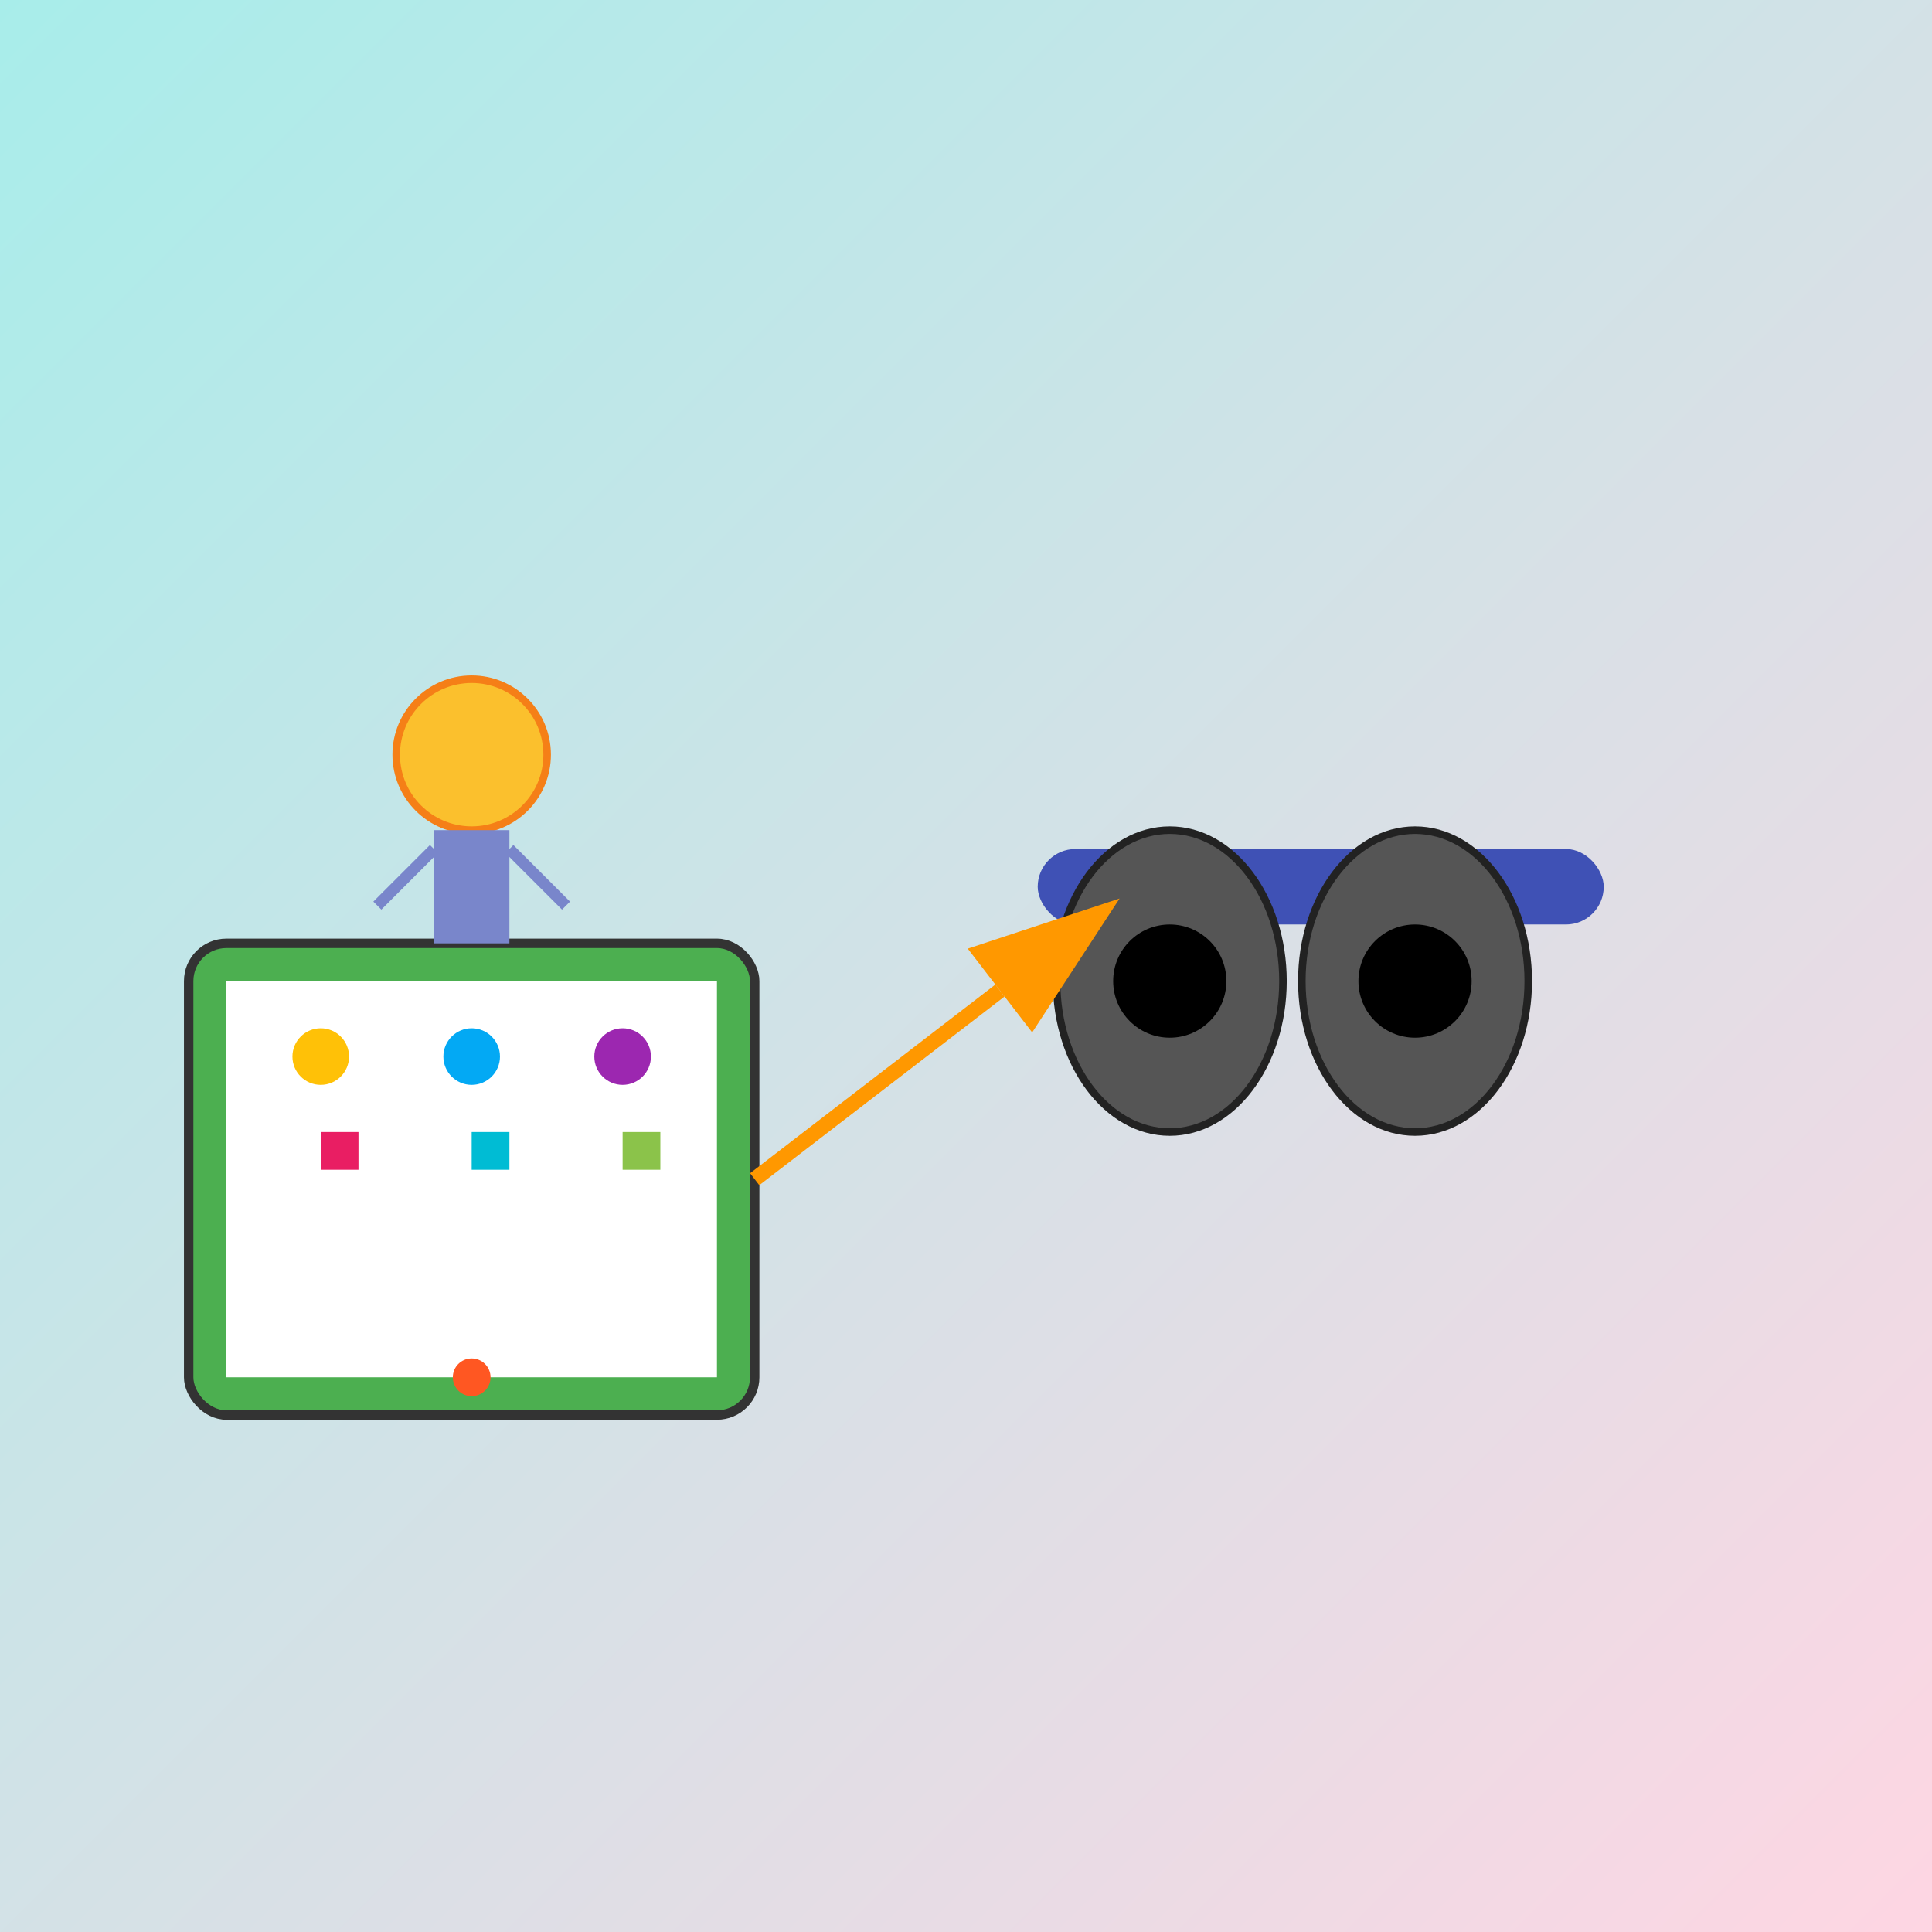
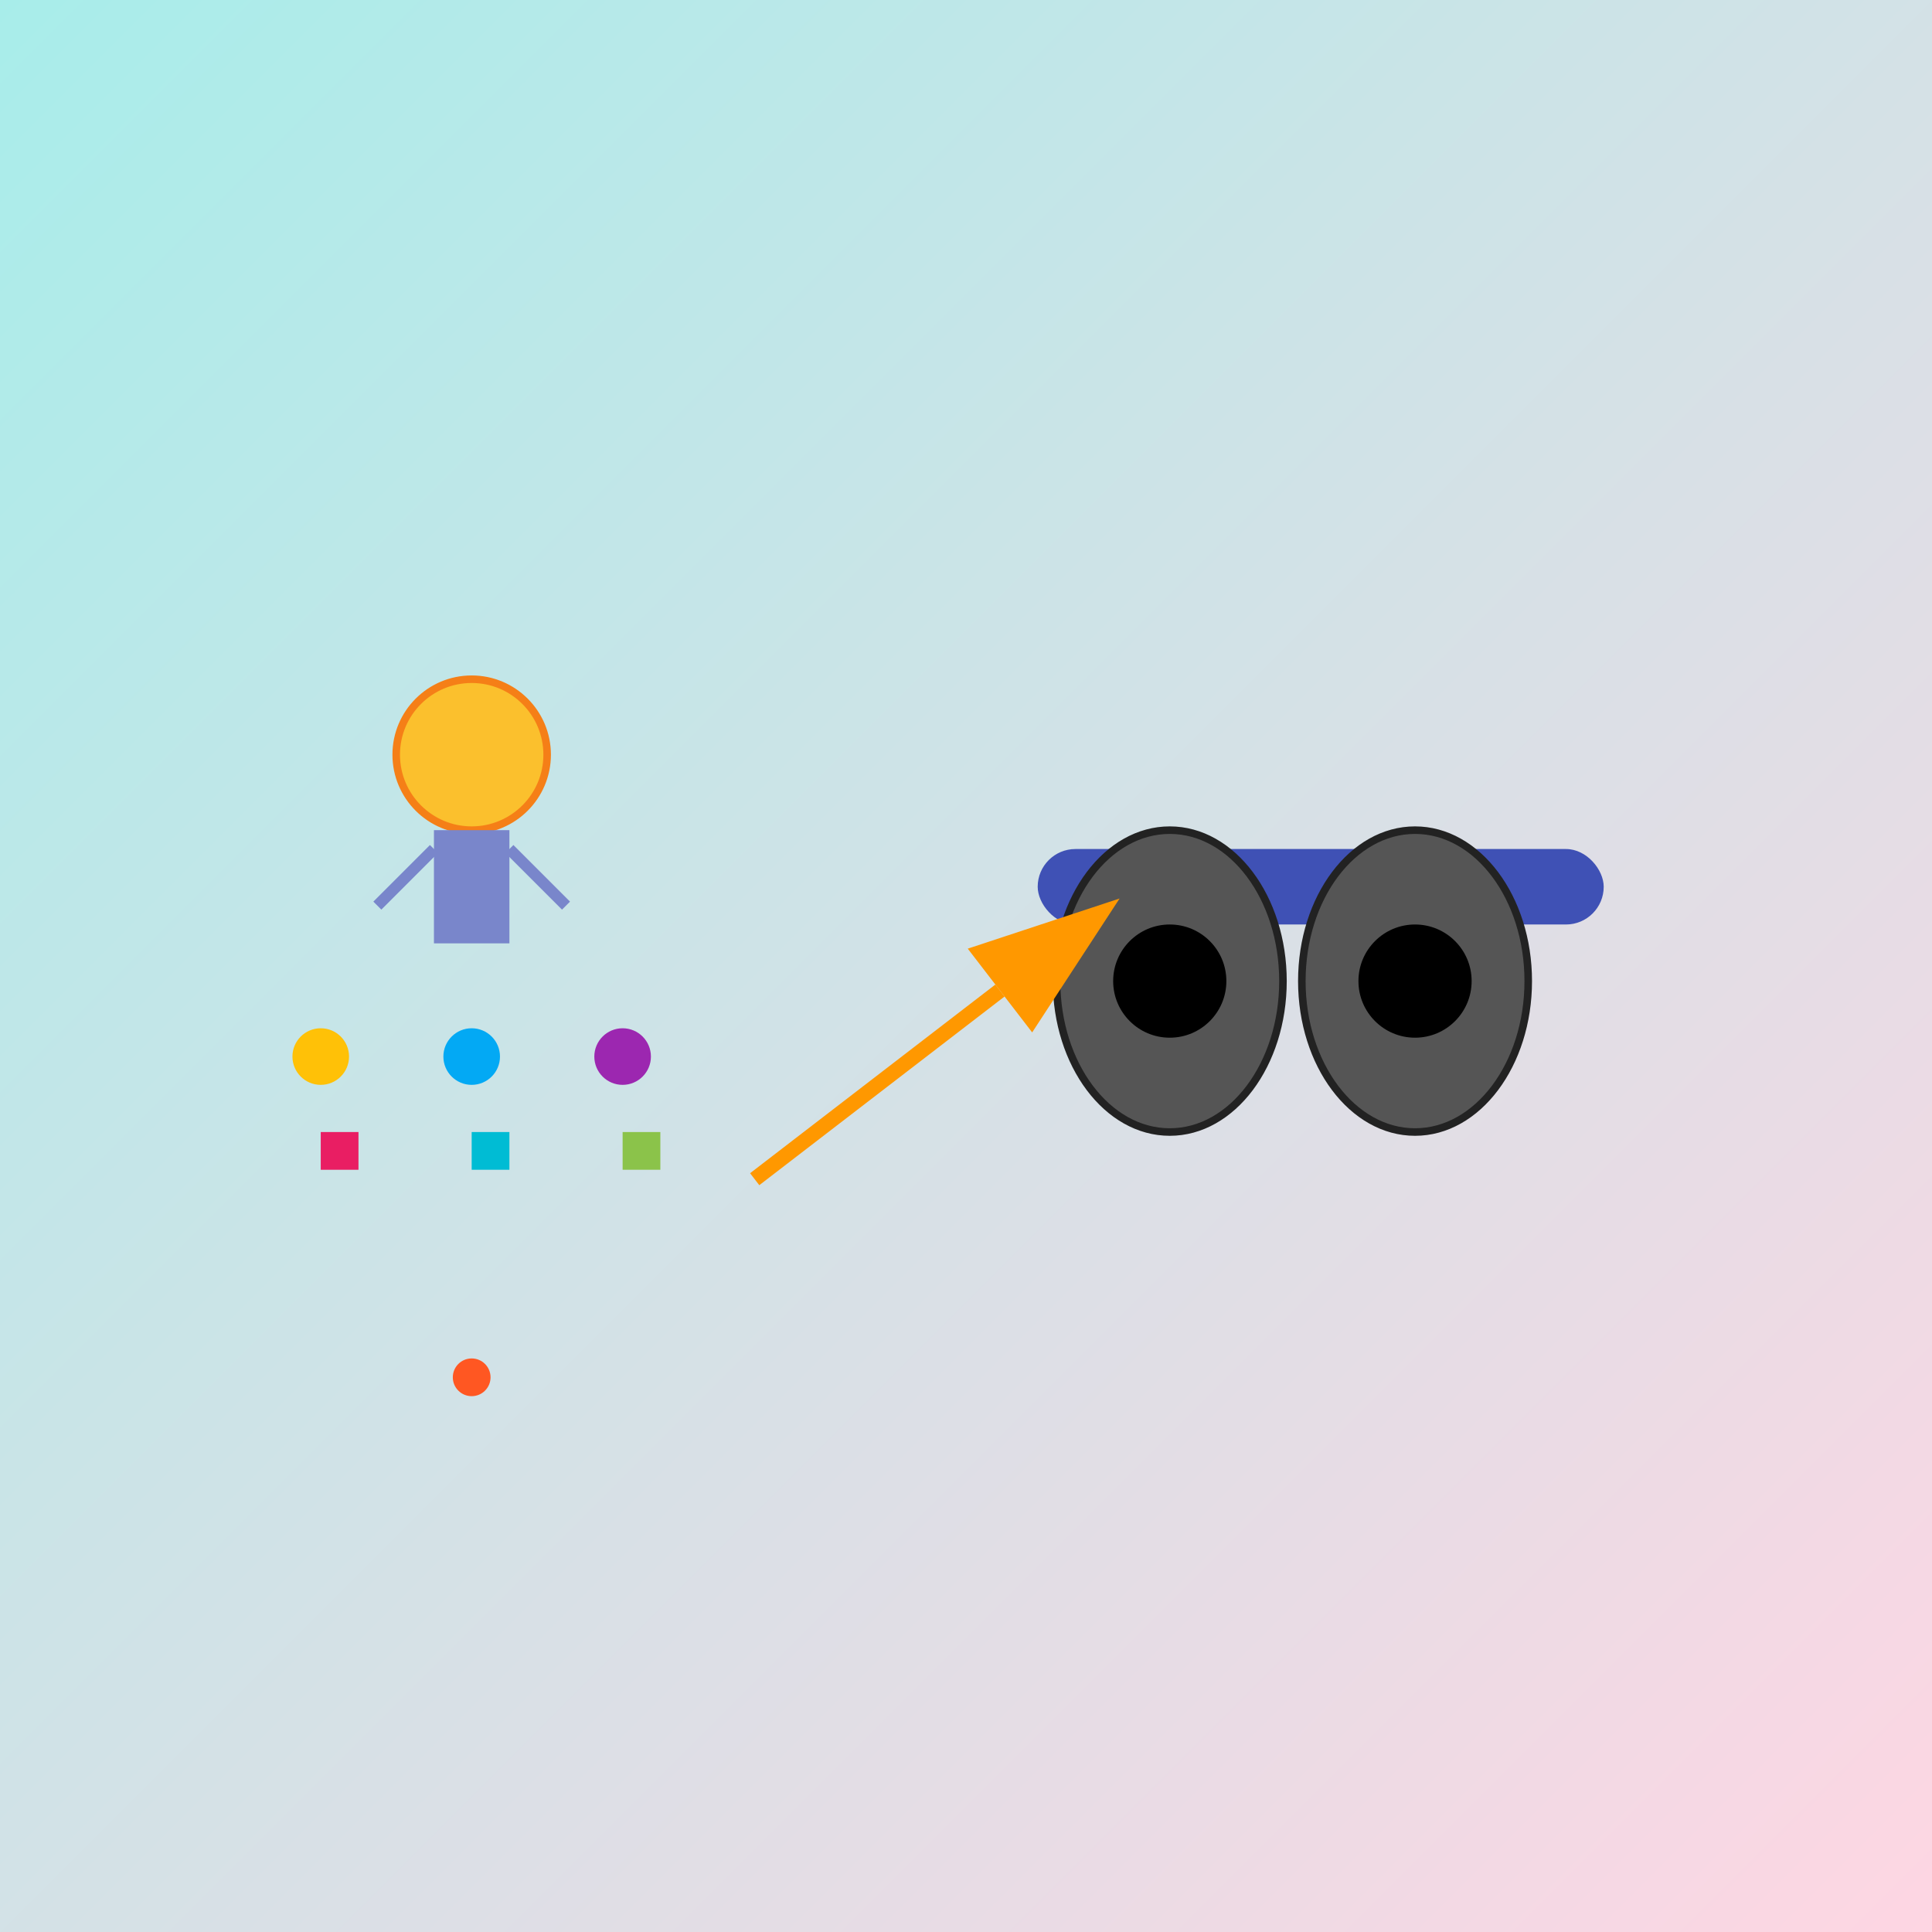
<svg xmlns="http://www.w3.org/2000/svg" viewBox="0 0 1024 1024">
  <title>VR Interface Control Fun</title>
  <desc>A colorful scene where a friendly technician uses a PC tablet to control a VR headset, with arrows and icons showing tests and data flow in a playful style!</desc>
  <defs>
    <linearGradient id="gradient_bg" class="gradient" x1="0" y1="0" x2="1024" y2="1024" gradientUnits="userSpaceOnUse">
      <stop offset="0%" stop-color="#a8edea" />
      <stop offset="100%" stop-color="#fed6e3" />
    </linearGradient>
    <marker id="arrowhead_marker" class="arrowhead" markerWidth="10" markerHeight="7" refX="0" refY="3.5" orient="auto">
      <polygon id="arrowheadPolygon_marker" class="arrowheadPolygon" points="0 0, 10 3.5, 0 7" fill="#FF9800" />
    </marker>
  </defs>
  <rect id="bg_rect" class="background" x="0" y="0" width="1024" height="1024" fill="url(#gradient_bg)" />
-   <rect id="tablet_frame" class="tablet" x="100" y="500" width="300" height="250" rx="20" ry="20" fill="#4CAF50" stroke="#333" stroke-width="5" />
-   <rect id="tablet_screen" class="tabletScreen" x="120" y="520" width="260" height="210" fill="#FFFFFF" />
  <circle id="tablet_button" class="button" cx="250" cy="730" r="10" fill="#FF5722" />
  <circle id="tablet_icon1" class="icon" cx="170" cy="560" r="15" fill="#FFC107" />
  <circle id="tablet_icon2" class="icon" cx="250" cy="560" r="15" fill="#03A9F4" />
  <circle id="tablet_icon3" class="icon" cx="330" cy="560" r="15" fill="#9C27B0" />
  <rect id="tablet_icon4" class="icon" x="170" y="600" width="20" height="20" fill="#E91E63" />
  <rect id="tablet_icon5" class="icon" x="250" y="600" width="20" height="20" fill="#00BCD4" />
  <rect id="tablet_icon6" class="icon" x="330" y="600" width="20" height="20" fill="#8BC34A" />
  <g id="vr_headset_group" class="vrHeadset">
    <rect id="vr_band" class="vr-band" x="550" y="450" width="300" height="40" rx="20" ry="20" fill="#3F51B5" />
    <ellipse id="vr_lens_left" class="vr-lens" cx="620" cy="520" rx="60" ry="80" fill="#555" stroke="#222" stroke-width="4" />
    <circle id="vr_pupil_left" class="vr-pupil" cx="620" cy="520" r="30" fill="#000" />
    <ellipse id="vr_lens_right" class="vr-lens" cx="750" cy="520" rx="60" ry="80" fill="#555" stroke="#222" stroke-width="4" />
    <circle id="vr_pupil_right" class="vr-pupil" cx="750" cy="520" r="30" fill="#000" />
  </g>
  <path id="data_arrow" class="arrow" d="M400,625 L530,525" stroke="#FF9800" stroke-width="8" fill="none" marker-end="url(#arrowhead_marker)" />
  <g id="technician_group" class="technician">
    <circle id="tech_head" class="tech-head" cx="250" cy="400" r="40" fill="#FBC02D" stroke="#F57F17" stroke-width="4" />
    <rect id="tech_body" class="tech-body" x="230" y="440" width="40" height="60" fill="#7986CB" />
    <line id="tech_arm_left" class="tech-arm" x1="230" y1="450" x2="200" y2="480" stroke="#7986CB" stroke-width="6" />
    <line id="tech_arm_right" class="tech-arm" x1="270" y1="450" x2="300" y2="480" stroke="#7986CB" stroke-width="6" />
  </g>
</svg>